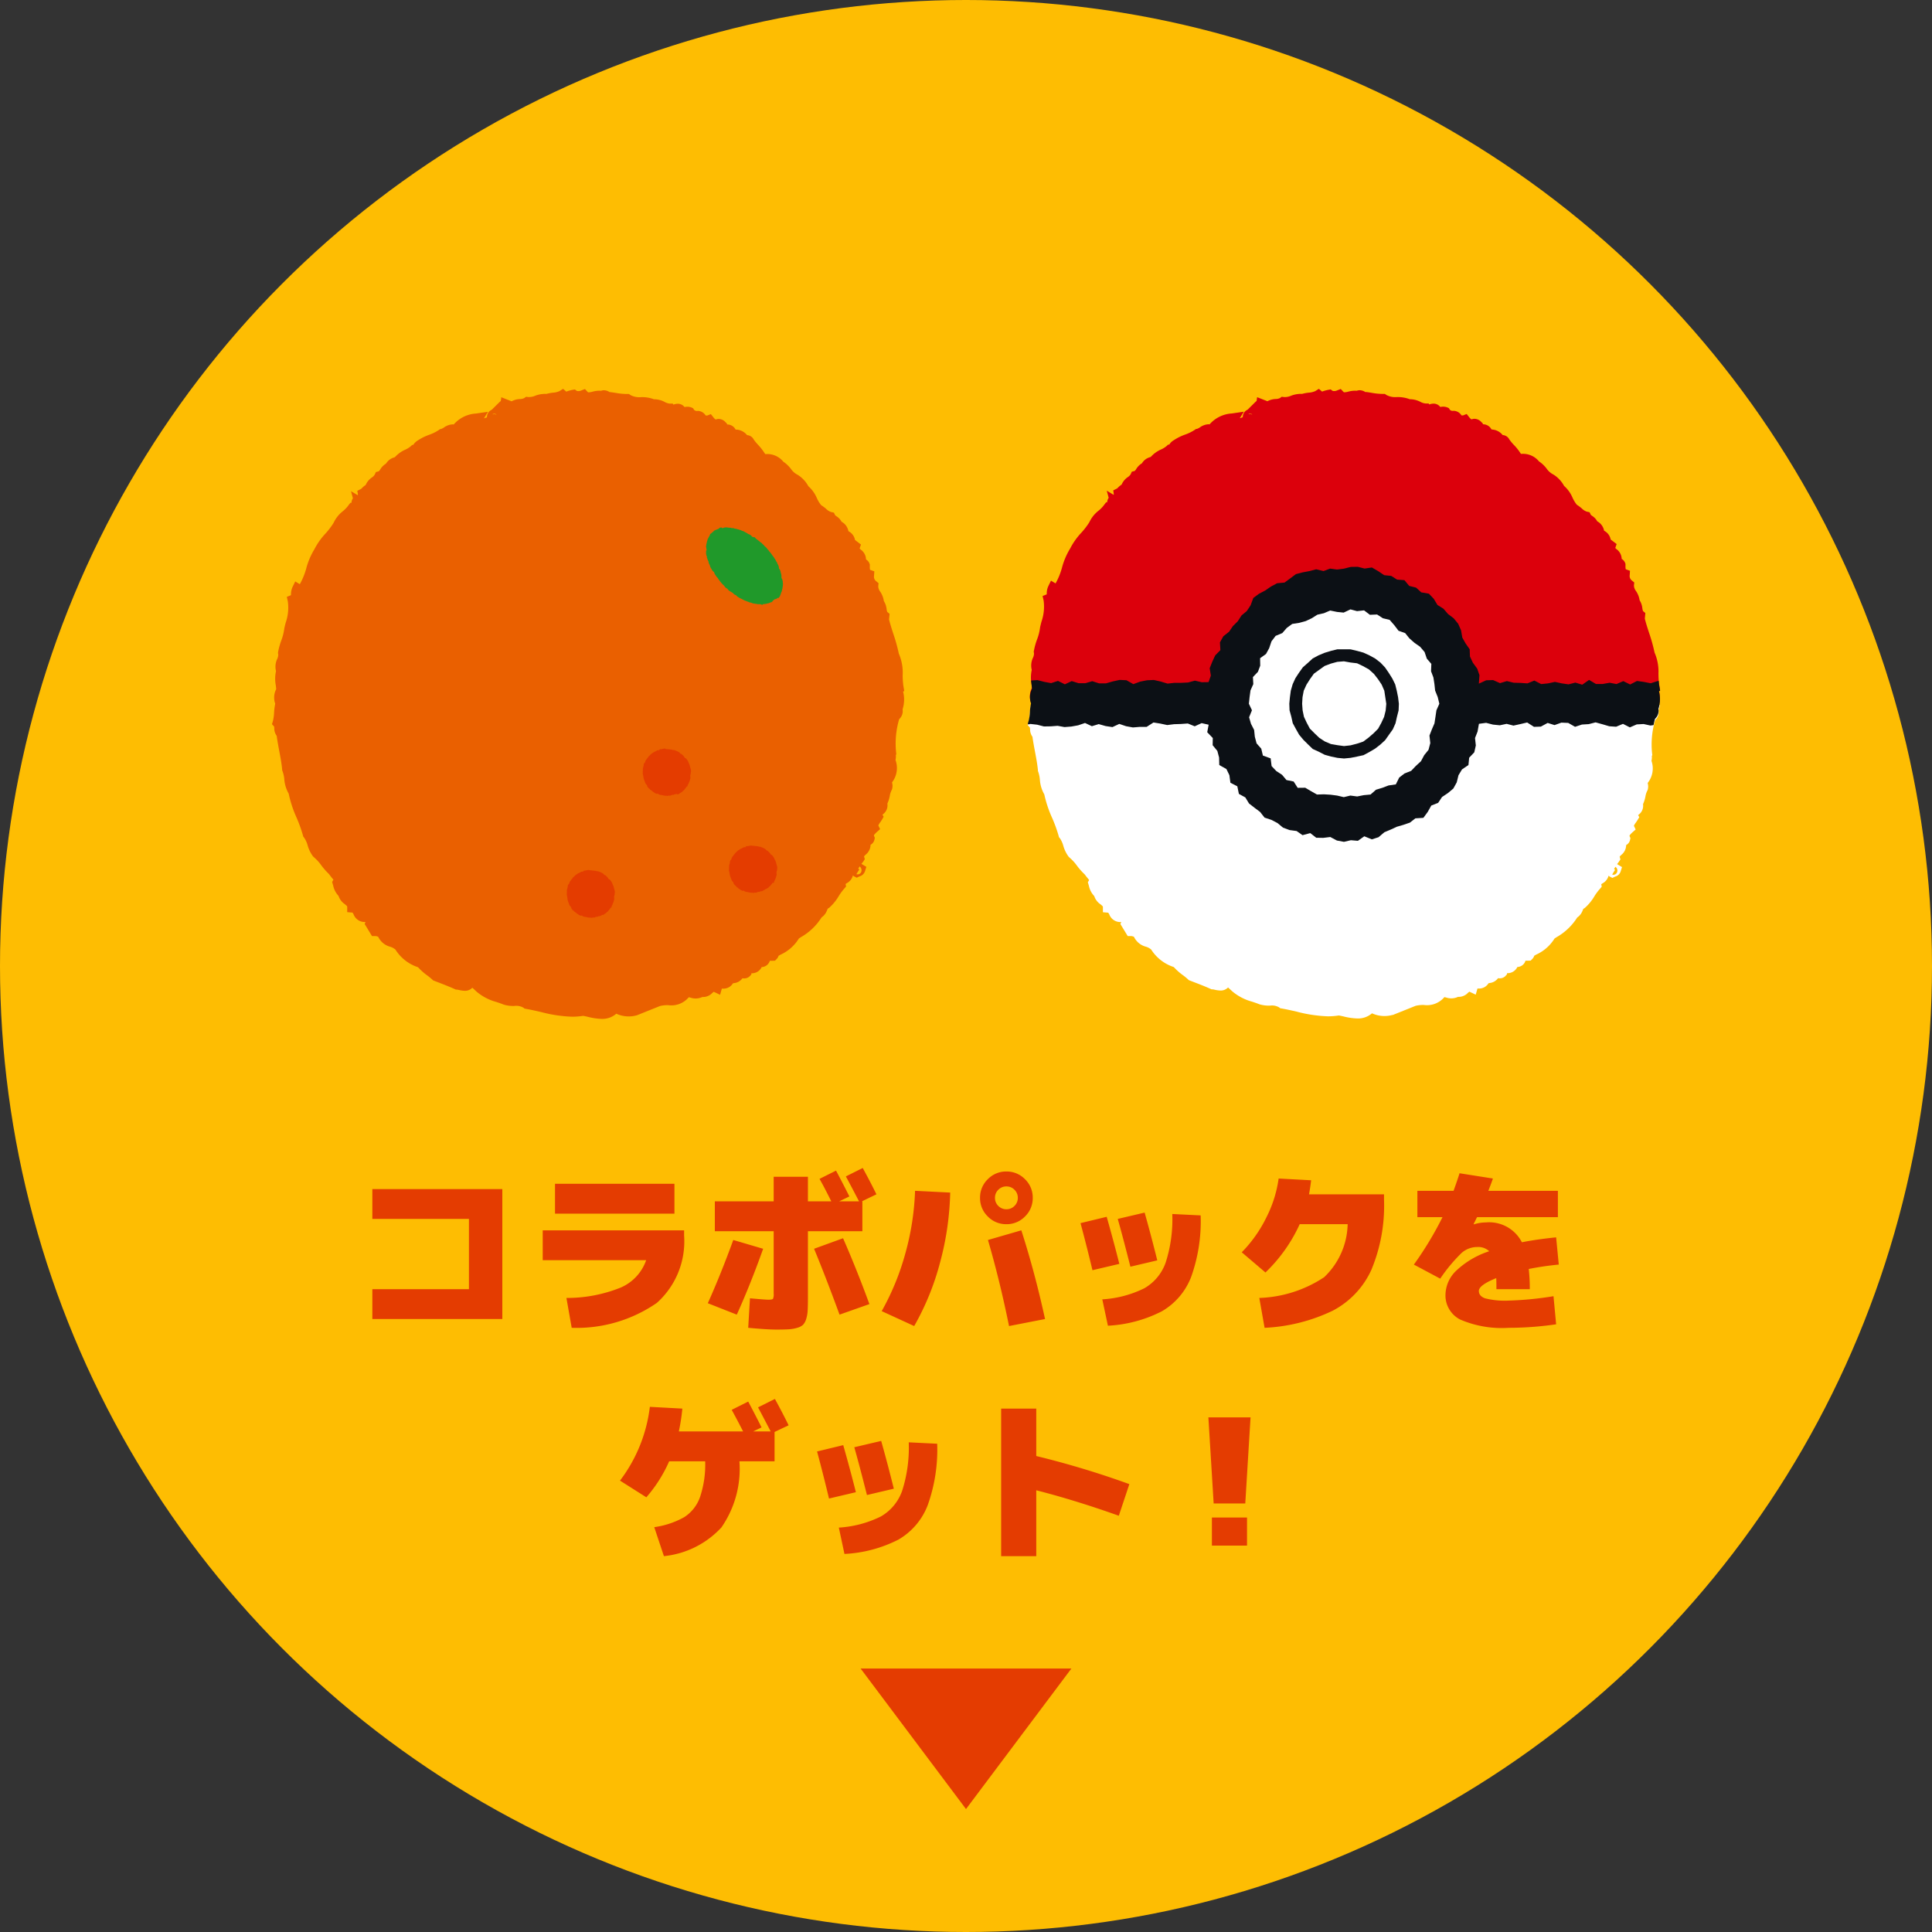
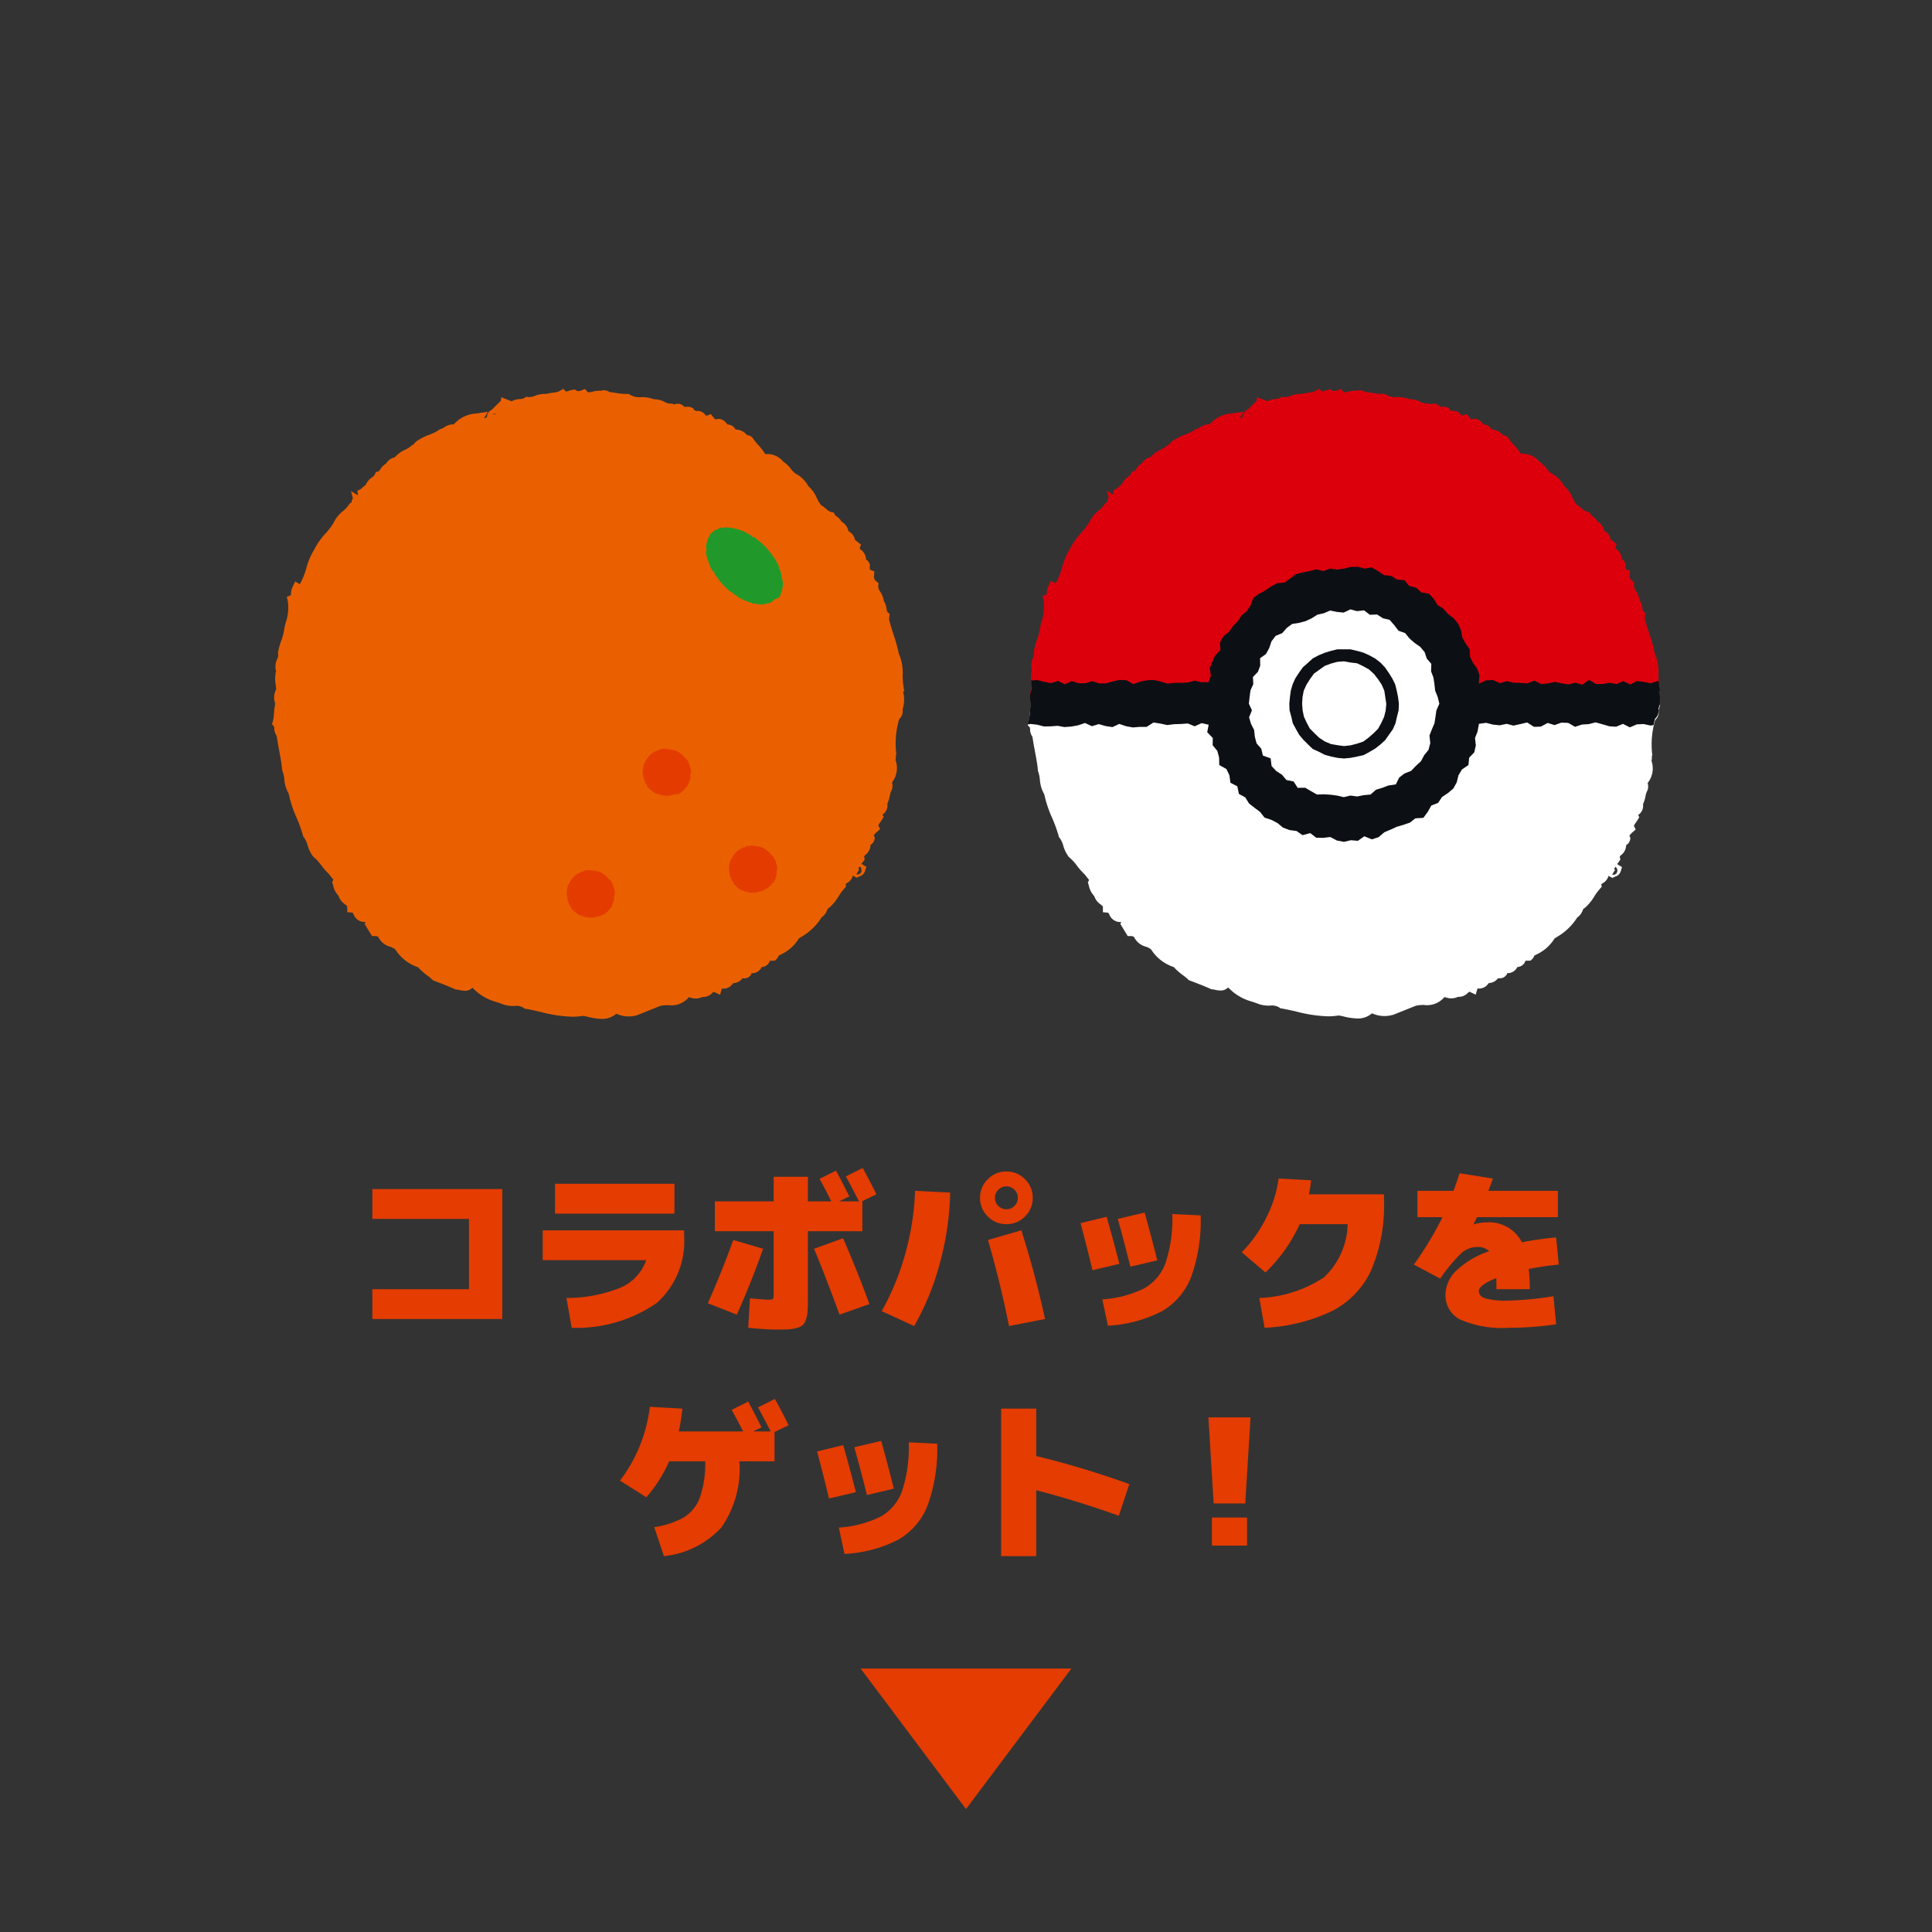
<svg xmlns="http://www.w3.org/2000/svg" width="110" height="110">
  <rect width="100%" height="100%" fill="#333333" stroke="none" />
  <g transform="translate(-70.14 -213.897)">
-     <circle cx="55" cy="55" r="55" fill="#febd02" data-name="楕円形 1" transform="translate(70.14 213.897)" />
    <path fill="#e43c01" d="M98.74 281.597v7.4h-7.4v-1.7h5.5v-4h-5.5v-1.7Zm3 1.4v-1.7h6.8v1.7Zm5.19 2.65h-5.89v-1.7h8.05v.3a4.7 4.7 0 0 1-1.55 3.83 8.021 8.021 0 0 1-4.85 1.42l-.3-1.7a8.189 8.189 0 0 0 3.1-.595 2.645 2.645 0 0 0 1.44-1.555Zm9.21-1.65v3.8q0 .45-.015.71a1.933 1.933 0 0 1-.085.49.835.835 0 0 1-.18.33.8.8 0 0 1-.33.17 2.079 2.079 0 0 1-.485.085q-.255.015-.705.015-.53 0-1.6-.1l.1-1.68q.88.08 1.05.08.22 0 .26-.05a.633.633 0 0 0 .04-.3v-3.55h-3.35v-1.7h3.35v-1.4h1.95v1.4h1.33q-.39-.79-.67-1.28l.94-.47q.41.77.76 1.47l-.58.28h1.13q-.52-1-.75-1.42l.96-.48q.46.84.78 1.5l-.83.4h.03v1.7Zm-4.25.5 1.7.5q-.71 2-1.5 3.75l-1.65-.65q.74-1.65 1.45-3.6Zm4.6.5 1.65-.6q.78 1.78 1.5 3.75l-1.7.6q-.78-2.13-1.45-3.75Zm13.15 4-2.05.4q-.52-2.57-1.2-4.9l1.9-.55q.77 2.39 1.35 5.05Zm-7.45.4-1.85-.85a14.506 14.506 0 0 0 1.345-3.28 15.183 15.183 0 0 0 .555-3.57l2 .1a16.6 16.6 0 0 1-.575 3.975 14.993 14.993 0 0 1-1.475 3.625Zm6.31-8.36a1.445 1.445 0 0 1 .44 1.06 1.445 1.445 0 0 1-.44 1.06 1.445 1.445 0 0 1-1.06.44 1.445 1.445 0 0 1-1.06-.44 1.445 1.445 0 0 1-.44-1.06 1.445 1.445 0 0 1 .44-1.06 1.445 1.445 0 0 1 1.06-.44 1.445 1.445 0 0 1 1.06.44Zm-.6 1.52a.627.627 0 0 0 .19-.46.627.627 0 0 0-.19-.46.627.627 0 0 0-.46-.19.627.627 0 0 0-.46.19.627.627 0 0 0-.19.46.627.627 0 0 0 .19.46.627.627 0 0 0 .46.19.627.627 0 0 0 .46-.19Zm10.6.54a9.4 9.4 0 0 1-.54 3.5 3.86 3.86 0 0 1-1.67 1.96 7.567 7.567 0 0 1-3.07.82l-.32-1.5a6.226 6.226 0 0 0 2.4-.635 2.728 2.728 0 0 0 1.21-1.465 8.064 8.064 0 0 0 .375-2.76Zm-6.84.44 1.49-.36q.39 1.37.72 2.68l-1.53.36q-.34-1.42-.68-2.68Zm2.12-.24 1.53-.36q.37 1.31.72 2.72l-1.53.36q-.42-1.66-.72-2.72Zm8.41 3.05-1.35-1.15a7.581 7.581 0 0 0 1.4-1.98 7.013 7.013 0 0 0 .7-2.22l1.85.1q-.05.42-.12.8h4.27v.3a9.5 9.5 0 0 1-.72 4 4.923 4.923 0 0 1-2.2 2.325 9.981 9.981 0 0 1-3.88.975l-.3-1.7a7.109 7.109 0 0 0 3.69-1.18 4.285 4.285 0 0 0 1.34-3.02h-2.73a8.948 8.948 0 0 1-1.95 2.75Zm11.85-2.75.01.01a2.36 2.36 0 0 1 .69-.11 2.091 2.091 0 0 1 2.05 1.13q.85-.17 1.95-.28l.15 1.55a17.056 17.056 0 0 0-1.71.25 9.921 9.921 0 0 1 .06 1.15h-1.9q0-.44-.01-.63-.99.4-.99.73 0 .29.35.42a4.562 4.562 0 0 0 1.35.13 18.849 18.849 0 0 0 2.55-.25l.15 1.6a18.674 18.674 0 0 1-2.7.2 5.977 5.977 0 0 1-2.76-.47 1.536 1.536 0 0 1-.84-1.43 1.938 1.938 0 0 1 .62-1.36 4.966 4.966 0 0 1 1.87-1.1.913.913 0 0 0-.69-.24 1.34 1.34 0 0 0-.88.335 9.276 9.276 0 0 0-1.22 1.465l-1.5-.8a19.468 19.468 0 0 0 1.63-2.7h-1.43v-1.5h2.06q.25-.7.34-1l1.9.3q-.08.24-.26.7h3.96v1.5h-4.6a1.757 1.757 0 0 0-.1.2q-.07.13-.1.2Zm-46.1 18.9-.55-1.65a4.847 4.847 0 0 0 1.7-.565 2.235 2.235 0 0 0 .9-1.13 5.8 5.8 0 0 0 .3-2.055h-2.05a8.063 8.063 0 0 1-1.3 2.05l-1.5-.95a8.648 8.648 0 0 0 1.7-4.2l1.85.1a11.3 11.3 0 0 1-.2 1.3h3.66q-.36-.7-.65-1.23l.94-.47q.41.77.76 1.47l-.48.23h1q-.41-.79-.72-1.37l.96-.48q.46.84.78 1.5l-.8.38v1.67h-2a5.859 5.859 0 0 1-1.025 3.765 5.16 5.16 0 0 1-3.275 1.635Zm15.56-6.4a9.4 9.4 0 0 1-.54 3.5 3.86 3.86 0 0 1-1.67 1.96 7.567 7.567 0 0 1-3.07.815l-.32-1.5a6.226 6.226 0 0 0 2.395-.635 2.728 2.728 0 0 0 1.21-1.46 8.064 8.064 0 0 0 .375-2.76Zm-6.84.44 1.49-.36q.39 1.37.72 2.68l-1.53.36q-.34-1.42-.68-2.68Zm2.12-.24 1.53-.36q.37 1.31.72 2.72l-1.53.36q-.42-1.66-.72-2.72Zm15.66 2.1-.6 1.8q-2.47-.88-4.7-1.45v3.75h-2v-8.4h2v2.7a50.36 50.36 0 0 1 5.3 1.6Zm4.5-3.8h2.4l-.3 4.9h-1.8Zm.2 7.3v-1.6h2v1.6Z" data-name="パス 4704" />
    <path fill="#e43c01" d="m125.14 316.897-6-8h12Z" data-name="多角形 3" />
    <g data-name="グループ 71">
      <path fill="#ea6000" d="M121.565 253.28a.1.1 0 0 0 0-.017l.06-.015-.05-.3a4.484 4.484 0 0 1-.041-.61 2.7 2.7 0 0 0-.219-1.226 9.423 9.423 0 0 0-.318-1.142c-.082-.257-.168-.522-.238-.8l.03-.324-.131-.108a.646.646 0 0 1-.039-.167 1.085 1.085 0 0 0-.156-.453 1.3 1.3 0 0 0-.2-.525.557.557 0 0 1-.12-.318l.019-.172-.132-.111a.321.321 0 0 1-.127-.306l.017-.258-.241-.088a.574.574 0 0 1-.015-.165v-.139l-.017-.047a.446.446 0 0 0-.2-.238.7.7 0 0 0-.288-.553.516.516 0 0 1-.076-.075l.077-.222-.339-.26a.7.7 0 0 0-.375-.5.765.765 0 0 0-.389-.537.843.843 0 0 0-.288-.311.88.88 0 0 1-.08-.06l-.07-.149-.161-.035a.745.745 0 0 1-.284-.182 2.325 2.325 0 0 0-.283-.21 1.871 1.871 0 0 1-.242-.4 1.889 1.889 0 0 0-.484-.677 1.73 1.73 0 0 0-.589-.636l-.061-.035a1.021 1.021 0 0 1-.343-.315 1.815 1.815 0 0 0-.435-.412 1.173 1.173 0 0 0-.993-.431h-.035l-.1-.149a3.175 3.175 0 0 0-.312-.385 2.555 2.555 0 0 1-.246-.3.449.449 0 0 0-.376-.245.839.839 0 0 0-.594-.315l-.056.001-.009-.015a.533.533 0 0 0-.482-.278v-.044l-.085-.086a.542.542 0 0 0-.387-.186.444.444 0 0 0-.171.035.452.452 0 0 1-.128-.12l-.149-.19-.2.079h-.096a.543.543 0 0 0-.425-.26h-.041a.215.215 0 0 1-.2-.069l-.05-.084-.088-.041a.677.677 0 0 0-.4-.025.477.477 0 0 0-.389-.189.719.719 0 0 0-.242.05l-.041-.058h-.168a.784.784 0 0 1-.3-.1 1.3 1.3 0 0 0-.6-.148 1.907 1.907 0 0 0-.749-.119 1.072 1.072 0 0 1-.589-.12l-.087-.062h-.177a3.781 3.781 0 0 1-.58-.062c-.093-.012-.186-.031-.281-.039l-.025-.009-.032.006a.223.223 0 0 0-.029-.017.612.612 0 0 0-.3-.09.46.46 0 0 0-.164.03 1.4 1.4 0 0 0-.48.05 1.24 1.24 0 0 1-.219.038.078.078 0 0 1-.067-.027l-.15-.163-.207.082a.393.393 0 0 1-.254.028l-.115-.084-.137.024c-.065.012-.131.03-.2.05a1.355 1.355 0 0 0-.15.051l-.181-.161-.206.13a1.064 1.064 0 0 1-.37.089 2.322 2.322 0 0 0-.375.071 1.572 1.572 0 0 0-.63.1.891.891 0 0 1-.4.078l-.129-.014-.106.074a.54.54 0 0 1-.239.054 1.088 1.088 0 0 0-.477.129l-.587-.232-.037.27v-.058l-.507.5a.459.459 0 0 0-.262.324.444.444 0 0 0-.013.108c-.055.02-.111.04-.168.057l.228-.373-.683.1a1.818 1.818 0 0 0-1.267.623.567.567 0 0 0-.057-.007.926.926 0 0 0-.5.179.712.712 0 0 1-.157.083l-.072.015-.062.045a2.481 2.481 0 0 1-.539.268 3 3 0 0 0-.661.328.746.746 0 0 0-.245.234.133.133 0 0 1-.009.015h-.059l-.093.087a1.336 1.336 0 0 1-.305.188 1.7 1.7 0 0 0-.589.425c-.017.007-.033.015-.051.02a.786.786 0 0 0-.458.351.956.956 0 0 0-.324.324.456.456 0 0 1-.094.115l-.157.039-.066.147a.521.521 0 0 1-.162.162.987.987 0 0 0-.354.429 1.134 1.134 0 0 0-.2.163.623.623 0 0 1-.06.058l-.215.109.036.214-.013.035-.382-.228.109.408a.416.416 0 0 0-.073.171c0 .012 0 .025-.005.037a.494.494 0 0 0-.025.064l-.039-.023-.177.232a1.868 1.868 0 0 1-.25.247 1.8 1.8 0 0 0-.532.668 4.278 4.278 0 0 1-.454.6 3.916 3.916 0 0 0-.637.9 4.118 4.118 0 0 0-.465 1.092 3.918 3.918 0 0 1-.367.9l-.26-.158-.157.322a1.055 1.055 0 0 0-.086.461l-.236.095.059.269a2.614 2.614 0 0 1-.123 1.2c-.027.1-.051.2-.074.3l-.008.044a2.9 2.9 0 0 1-.17.672 4.005 4.005 0 0 0-.179.648l-.01.066.016.065a.57.57 0 0 1-.061.277 1.035 1.035 0 0 0-.066.69 1.977 1.977 0 0 0-.014.794c.01.079.02.156.025.228a1.049 1.049 0 0 0-.057.83 3.57 3.57 0 0 0-.064.507 2.4 2.4 0 0 1-.067.484l-.053.176.12.134a.5.5 0 0 1 .011.094.727.727 0 0 0 .138.436c.038.287.093.58.146.864.069.368.134.717.164 1.043v.051l.019.046a1.83 1.83 0 0 1 .102.438 1.911 1.911 0 0 0 .252.846 6.564 6.564 0 0 0 .442 1.354 8.144 8.144 0 0 1 .37 1.026l.017.068.046.055a1.406 1.406 0 0 1 .2.433 1.947 1.947 0 0 0 .309.637l.051.048a2.575 2.575 0 0 1 .421.462 3.832 3.832 0 0 0 .44.5c.035.05.075.1.116.154s.125.155.135.168l-.075.124.062.21a1.2 1.2 0 0 0 .305.585.888.888 0 0 0 .351.467c.123.1.142.123.142.159v.3l.3.026a.5.5 0 0 1 .067.11.67.67 0 0 0 .6.425h.075l-.049.113.417.687h.185a.455.455 0 0 1 .17.043 1.045 1.045 0 0 0 .679.565.847.847 0 0 1 .3.16 2.4 2.4 0 0 0 1.268 1l.024.011a3.3 3.3 0 0 0 .507.453 3.271 3.271 0 0 1 .3.246l.047.046.23.088c.34.132.662.254 1.015.413l.05.023h.057a1.06 1.06 0 0 1 .133.025 1.554 1.554 0 0 0 .316.043.573.573 0 0 0 .434-.174l.246.227a2.9 2.9 0 0 0 1.118.583c.134.045.267.088.421.151a1.859 1.859 0 0 0 .612.076.8.8 0 0 1 .509.1l.066.051.082.015c.28.049.566.114.843.177a7.921 7.921 0 0 0 1.791.27 4.008 4.008 0 0 0 .618-.049c.089.015.184.036.28.059a3.593 3.593 0 0 0 .775.114 1.2 1.2 0 0 0 .834-.295 1.7 1.7 0 0 0 1.176.089l1.308-.525a1.673 1.673 0 0 1 .48-.049 1.291 1.291 0 0 0 1.162-.451 1.073 1.073 0 0 1 .121.029.894.894 0 0 0 .654-.045.719.719 0 0 0 .568-.232c.03-.025.075-.061.081-.064l.36.171.1-.35h.061a.628.628 0 0 0 .569-.3c.019-.006.042-.01.06-.014a.68.68 0 0 0 .483-.277.438.438 0 0 0 .1.008.45.45 0 0 0 .32-.128l.088-.1v-.064h.029a.615.615 0 0 0 .56-.355h.033l.034-.005a.5.5 0 0 0 .394-.351h.125l.17-.006.09-.089a.457.457 0 0 0 .115-.191l.118-.066a2.366 2.366 0 0 0 1.036-.915l.107-.073a3.339 3.339 0 0 0 1.187-1.131.833.833 0 0 0 .306-.394.683.683 0 0 0 .039-.1l.082-.049a2.753 2.753 0 0 0 .549-.668 2.865 2.865 0 0 1 .306-.417l.111-.13-.025-.144a.926.926 0 0 1 .077-.052.686.686 0 0 0 .338-.436.536.536 0 0 0 .052.045l.166.086.159-.076a.452.452 0 0 0 .313-.3l.075-.242-.268-.164-.013-.005.1-.124.093-.146-.044-.156a.836.836 0 0 1 .094-.1.724.724 0 0 0 .277-.562.439.439 0 0 0 .224-.3l.02-.1-.042-.094c-.018-.041-.026-.057.148-.226l.194-.169-.1-.211a.812.812 0 0 1 .111-.184c.034-.049.067-.1.095-.144l.095-.166-.065-.117c.01-.01.021-.018.029-.027a.629.629 0 0 0 .249-.606 1.874 1.874 0 0 0 .136-.432 1.164 1.164 0 0 1 .1-.322l.03-.064a.7.7 0 0 0 0-.382v-.01a1.334 1.334 0 0 0 .196-1.276.809.809 0 0 0 .023-.231c0-.018 0-.034-.007-.026l.031-.077-.01-.083a4.918 4.918 0 0 1 .169-1.892c.01-.015.022-.029.034-.044a.611.611 0 0 0 .164-.531 1.813 1.813 0 0 0 .032-1m-23.336-15.816a.257.257 0 0 1 .063-.007.235.235 0 0 1 .12.036.344.344 0 0 0-.037.01l-.024-.025-.163.007a.14.14 0 0 1 .041-.021m20.96 26.047a.222.222 0 0 1-.286.156l.138-.225a.107.107 0 0 0 .029-.048l-.05-.03a.047.047 0 0 0-.016 0l.082-.136a.263.263 0 0 1 .1.287" data-name="パス 834" />
      <path fill="#20992a" d="m114.448 247.955.008.006.014-.024a.214.214 0 0 1 .035-.043.164.164 0 0 0 .055-.1.6.6 0 0 0 .04-.106.666.666 0 0 1 .026-.076l.022-.022-.007-.021a.044.044 0 0 1 .007-.015.076.076 0 0 0 .013-.045.094.094 0 0 0 .012-.055c0-.018 0-.028.008-.033l.013-.009-.007-.021c-.005-.016 0-.027.006-.033l.018-.015-.02-.031a.04.04 0 0 1 .009-.012l.008-.009a.054.054 0 0 0-.006-.036c.02-.017.01-.049.005-.065v-.013l.022-.006-.019-.052c.014-.02 0-.051-.007-.071a.081.081 0 0 0-.007-.075.108.108 0 0 0-.01-.05v-.029l-.014-.019a.127.127 0 0 1-.024-.048.435.435 0 0 0-.016-.043.186.186 0 0 1 0-.051.2.2 0 0 0-.007-.094.228.228 0 0 0-.021-.1v-.009a.153.153 0 0 1-.016-.056.262.262 0 0 0-.019-.072.234.234 0 0 0-.077-.132v-.02a.334.334 0 0 0-.008-.057.247.247 0 0 1-.007-.045.08.08 0 0 0-.024-.055.163.163 0 0 0-.042-.083.1.1 0 0 0-.033-.069v-.014a.106.106 0 0 0-.028-.053.107.107 0 0 0-.021-.015.077.077 0 0 1-.006-.021v-.028l-.026-.016-.006-.007a.1.1 0 0 0-.043-.079.046.046 0 0 1-.017-.026v-.011l-.007-.012a.162.162 0 0 0-.04-.043.1.1 0 0 0-.028-.053.166.166 0 0 0-.028-.022v-.013l-.018-.018a.173.173 0 0 1-.025-.037.309.309 0 0 0-.054-.073.462.462 0 0 0-.07-.086.247.247 0 0 1-.054-.07l-.006-.014-.019-.018c-.02-.02-.038-.042-.057-.065l-.026-.032a.121.121 0 0 0-.026-.037.1.1 0 0 0-.019-.015.35.35 0 0 0-.054-.047.28.28 0 0 1-.025-.02.016.016 0 0 1-.006-.009l-.021-.037-.027-.017a.089.089 0 0 1-.028-.025l-.007-.017-.016-.013-.024-.018-.019-.012-.009-.029-.03-.014a.257.257 0 0 1-.045-.033.465.465 0 0 0-.044-.035.37.37 0 0 0-.073-.059.22.22 0 0 1-.047-.037l-.013-.015-.016-.007a.114.114 0 0 1-.028-.021.254.254 0 0 0-.058-.042l-.047-.076-.021.013-.085-.021a.056.056 0 0 0-.048-.007l-.008.006-.021-.014h.048l-.078-.065a.35.35 0 0 0-.173-.093l-.006-.007a.2.2 0 0 0-.063-.04.152.152 0 0 1-.014-.015l-.008-.007h-.009a.5.5 0 0 1-.074-.039.576.576 0 0 0-.09-.048.1.1 0 0 0-.041-.011l-.007-.007h-.015a.257.257 0 0 1-.044-.02.29.29 0 0 0-.089-.035h-.007a.617.617 0 0 0-.125-.039.053.053 0 0 1-.017 0l-.019-.014h-.017a.067.067 0 0 1-.027-.007.12.12 0 0 0-.064-.009.182.182 0 0 0-.032-.011h-.01l-.029-.015-.01.017-.026-.055-.015.037a.036.036 0 0 0-.019 0h-.007v-.006h-.033a.283.283 0 0 1-.042-.011.214.214 0 0 0-.1-.013.505.505 0 0 1-.086-.009.422.422 0 0 0-.125-.009.324.324 0 0 0-.119.021.291.291 0 0 1-.1.019l-.017-.037h-.037a.063.063 0 0 0-.039.021l-.031-.019-.011.023a.151.151 0 0 1-.09.063l-.027.012a.184.184 0 0 1-.061.025.259.259 0 0 0-.06.023h-.006v.006c0 .006-.013.008-.024.011a.062.062 0 0 0-.051.037.11.11 0 0 0-.052.049l-.012.017a.062.062 0 0 0-.059.047.168.168 0 0 0-.039.026.145.145 0 0 1-.038.024l-.017.006v.028a.05.05 0 0 0-.014.042.97.97 0 0 0-.04.07.7.7 0 0 1-.049.084v.005a.117.117 0 0 1-.018.038.129.129 0 0 0-.028.08.471.471 0 0 0-.039.133.6.6 0 0 1-.027.1v.028a.11.11 0 0 1-.007.048.16.16 0 0 0-.008.073v.008a.312.312 0 0 1 .014.074.524.524 0 0 0 .014.078.189.189 0 0 0 0 .022v.025h-.016l-.007.02a.385.385 0 0 0 0 .136c.007.019.007.022 0 .025l-.02.019.03.033a.069.069 0 0 1 0 .014.1.1 0 0 0 .036.091l.008.007h-.013v.088l.02.019a.08.08 0 0 1 .015.021.162.162 0 0 0 .035.108.171.171 0 0 1 .021.041.381.381 0 0 0 .069.2.477.477 0 0 0 .024.082l.016.047v.008l.019.03c.027.044.053.085.08.133v.007l.006.006.013.016.03.036a.115.115 0 0 0 .056.034l.012.041a.562.562 0 0 0 .08.154l.035.054a.5.5 0 0 0 .059.07.181.181 0 0 1 .047.06v.01l.007.009.077.1a1.924 1.924 0 0 0 .171.205.914.914 0 0 0 .068.062l.026.033a.843.843 0 0 0 .074.089.258.258 0 0 0 .106.069.4.4 0 0 0 .118.129l.171.1a.42.42 0 0 1 .053.047.269.269 0 0 0 .151.093l.011.014a.207.207 0 0 0 .071.066.146.146 0 0 0 .074.045h.013l.027.049.032-.013.007.006a.123.123 0 0 0 .079.041l.007.005a.13.13 0 0 0 .069.033l.009.011a.1.1 0 0 0 .042.025h.02c.014.012.049.043.081.036a.069.069 0 0 0 .063.019l.013.013.018.018h.015a.046.046 0 0 0 .024 0l.016.008a.352.352 0 0 0 .168.05l.015.007a.47.47 0 0 0 .2.052.093.093 0 0 0 .057.007h.01l.012.005a.317.317 0 0 0 .1.015.349.349 0 0 1 .059.006h.02l.007-.012h.012c.014.006.044.019.063.007v.008l.012.023.021.012a.065.065 0 0 0 .052.014l.023-.008-.017-.039h.037l.006-.015h.016c.017 0 .049.013.065-.007a.05.05 0 0 0 .043 0h.008v-.01s0-.006.03 0l.031.01v-.025a.076.076 0 0 1 .023 0h.04v-.014c.015 0 .052.015.065-.013a.135.135 0 0 0 .042-.013.078.078 0 0 1 .032-.01h.007a.041.041 0 0 0 .025-.024.086.086 0 0 0 .1-.058.04.04 0 0 0 .017-.013h.008v-.007a.277.277 0 0 1 .139-.1h.007c.013 0 .042.006.051-.017a.106.106 0 0 0 .067-.061m-1.437-3.461.007.006a.05.05 0 0 1 .01.015l-.018-.017h.006m.533 3.866a.038.038 0 0 1-.04-.02h.035v-.007h.042c.005.011 0 .025-.007.029" data-name="パス 845" />
      <path fill="#e43c00" d="M114.387 263.359h.005v-.023a.38.38 0 0 1 0-.047.205.205 0 0 0-.017-.095.723.723 0 0 0-.024-.088l-.019-.062v-.025l-.01-.008a.054.054 0 0 1 0-.013.081.081 0 0 0-.012-.035.1.1 0 0 0-.015-.041c-.007-.011-.01-.017-.009-.025v-.013l-.02-.012a.026.026 0 0 1-.01-.024v-.02l-.019-.007a.049.049 0 0 1 0-.013v-.014a.034.034 0 0 0-.015-.018.055.055 0 0 0-.022-.043l-.006-.006.006-.017-.026-.02a.054.054 0 0 0-.029-.038.059.059 0 0 0-.03-.042.069.069 0 0 0-.022-.024h-.007l-.004-.014h-.016a.063.063 0 0 1-.022-.014.14.14 0 0 0-.022-.016.192.192 0 0 1-.019-.031.149.149 0 0 0-.037-.052.133.133 0 0 0-.046-.049.075.075 0 0 1-.026-.024.14.14 0 0 0-.034-.032.089.089 0 0 0-.076-.033l-.008-.012a.26.26 0 0 0-.024-.03.161.161 0 0 1-.019-.023.034.034 0 0 0-.029-.019.065.065 0 0 0-.046-.025.042.042 0 0 0-.037-.021l-.007-.007a.042.042 0 0 0-.03-.014h-.014a.049.049 0 0 1-.01-.009l-.011-.014-.016.006h-.007a.041.041 0 0 0-.033-.02.017.017 0 0 1-.016-.006v-.007h-.007a.049.049 0 0 0-.03 0 .036.036 0 0 0-.03-.015.064.064 0 0 0-.018 0h-.026a.067.067 0 0 1-.023-.007.1.1 0 0 0-.046-.012.151.151 0 0 0-.057-.009.08.08 0 0 1-.045-.009H113.166a.3.3 0 0 1-.044-.005H113.096a.048.048 0 0 0-.023-.007.035.035 0 0 0-.013 0 .118.118 0 0 0-.037 0h-.017a.006.006 0 0 1-.005 0l-.012-.013-.016.007a.027.027 0 0 1-.02 0l-.009-.007h-.038l-.014-.012-.016.01a.077.077 0 0 1-.029.007.164.164 0 0 0-.029.005.123.123 0 0 0-.049.008.071.071 0 0 1-.031.006h-.01l-.008.006a.045.045 0 0 1-.018 0 .084.084 0 0 0-.037.01l-.045-.018v.021l-.039.039a.035.035 0 0 0-.02.025v.008h-.013l.017-.029-.052.007a.142.142 0 0 0-.1.048.069.069 0 0 0-.038.014l-.012.006h-.006a.192.192 0 0 1-.042.021.226.226 0 0 0-.051.026.055.055 0 0 0-.019.018h-.006l-.007.007a.1.1 0 0 1-.024.014.134.134 0 0 0-.045.033.059.059 0 0 0-.035.027.071.071 0 0 0-.025.025s-.006.009-.007.009h-.012l-.005.011a.045.045 0 0 1-.013.013.074.074 0 0 0-.027.033.062.062 0 0 0-.015.013l-.017.008v.017l-.03-.017.008.031a.033.033 0 0 0-.006.013l-.014.018a.147.147 0 0 1-.019.019.142.142 0 0 0-.041.052.332.332 0 0 1-.035.046.3.3 0 0 0-.049.07.322.322 0 0 0-.036.084.3.3 0 0 1-.028.07l-.02-.012-.012.025a.079.079 0 0 0-.007.035l-.018.007v.021a.206.206 0 0 1-.009.092c0 .008 0 .015-.006.023a.222.222 0 0 1-.013.052.263.263 0 0 0-.014.05v.01a.042.042 0 0 1 0 .021.081.081 0 0 0-.005.053.159.159 0 0 0 0 .061v.018a.08.08 0 0 0 0 .064.231.231 0 0 0-.005.039.185.185 0 0 1-.005.037v.014l.009.01v.007a.055.055 0 0 0 .011.034c0 .022.007.045.011.067l.013.081v.007a.128.128 0 0 1 .007.034.153.153 0 0 0 .02.065.5.5 0 0 0 .035.1.692.692 0 0 1 .028.079v.006a.122.122 0 0 1 .015.033.15.15 0 0 0 .024.049.171.171 0 0 1 .033.035.286.286 0 0 0 .034.038l.009.012.011.013-.006.01v.016a.091.091 0 0 0 .024.045.067.067 0 0 0 .027.036c.009.008.011.01.011.013v.022h.023l.005.008a.051.051 0 0 0 .047.033h.006v.008l.032.053h-.006a.03.03 0 0 1 .013 0 .082.082 0 0 0 .053.043.07.07 0 0 1 .023.013.184.184 0 0 0 .1.077.268.268 0 0 0 .039.035l.023.019.018.007.078.032h.01a.122.122 0 0 0 .024 0 .045.045 0 0 0 .034-.014l.019.018a.226.226 0 0 0 .086.045l.033.012a.156.156 0 0 0 .047.006.059.059 0 0 1 .039.008h.011l.065.014a.609.609 0 0 0 .138.021.317.317 0 0 0 .048 0h.021a.275.275 0 0 0 .06.009.094.094 0 0 0 .064-.023.13.13 0 0 0 .091.007l.1-.041a.13.13 0 0 1 .037 0 .1.1 0 0 0 .09-.035h.009a.068.068 0 0 0 .05 0 .056.056 0 0 0 .044-.018l.006-.005.028.013.007-.027a.049.049 0 0 0 .044-.023.052.052 0 0 0 .037-.021h.007a.035.035 0 0 0 .025-.01l.007-.008v-.005a.047.047 0 0 0 .043-.028h.029a.037.037 0 0 0 .03-.027h.023l.007-.007a.039.039 0 0 0 .009-.015h.009a.182.182 0 0 0 .08-.071l.008-.006a.255.255 0 0 0 .091-.087.063.063 0 0 0 .024-.03v-.007h.006a.218.218 0 0 0 .042-.052.249.249 0 0 1 .023-.032l.008-.01v-.011h.006a.053.053 0 0 0 .034.01l.013.007.012-.006a.035.035 0 0 0 .024-.023l.006-.019-.021-.013.007-.01.007-.011v-.012l.007-.008a.056.056 0 0 0 .021-.043.032.032 0 0 0 .017-.023v-.015l.012-.018.015-.013-.008-.016a.054.054 0 0 1 .008-.014l.007-.011.007-.013v-.009a.048.048 0 0 0 .019-.047.151.151 0 0 0 .011-.033.094.094 0 0 1 .008-.025.053.053 0 0 0 0-.029.1.1 0 0 0 .016-.1.065.065 0 0 0 0-.018V263.63a.385.385 0 0 1 .013-.146.048.048 0 0 0 .013-.041.14.14 0 0 0 0-.077m-1.8-1.22a.02.02 0 0 1 .009 0h-.009m1.616 2.009a.017.017 0 0 1-.022.012l.011-.018.007-.011a.02.02 0 0 1 .008.022" data-name="パス 846" />
      <path fill="#e43c00" d="M105.141 264.748h.005v-.023a.38.38 0 0 1 0-.047.205.205 0 0 0-.017-.095.724.724 0 0 0-.024-.088l-.019-.062v-.025l-.01-.008a.054.054 0 0 1 0-.013.081.081 0 0 0-.012-.035.1.1 0 0 0-.015-.041c-.007-.011-.01-.017-.009-.025v-.013l-.01-.008a.026.026 0 0 1-.01-.024v-.02l-.019-.007a.05.05 0 0 1 0-.013v-.014a.034.034 0 0 0-.015-.018.055.055 0 0 0-.022-.043l-.006-.006.006-.017-.026-.02a.054.054 0 0 0-.029-.038.059.059 0 0 0-.03-.042.069.069 0 0 0-.022-.024h-.007l-.005-.012h-.013a.063.063 0 0 1-.022-.014.14.14 0 0 0-.022-.016.192.192 0 0 1-.019-.031.149.149 0 0 0-.037-.052.133.133 0 0 0-.046-.049.075.075 0 0 1-.026-.024.14.14 0 0 0-.034-.032.09.09 0 0 0-.077-.033l-.008-.012a.26.26 0 0 0-.024-.03.161.161 0 0 1-.019-.023.034.034 0 0 0-.029-.019.065.065 0 0 0-.046-.025.041.041 0 0 0-.037-.021l-.007-.007a.042.042 0 0 0-.03-.014h-.014a.049.049 0 0 1-.01-.009l-.011-.014-.016.006h-.007a.041.041 0 0 0-.033-.02.017.017 0 0 1-.016-.006v-.007h-.007a.053.053 0 0 0-.03 0 .037.037 0 0 0-.03-.014.064.064 0 0 0-.018 0h-.036a.067.067 0 0 1-.023-.007.1.1 0 0 0-.046-.012.151.151 0 0 0-.057-.009.08.08 0 0 1-.045-.009h-.021a.3.3 0 0 1-.044-.005H103.856a.048.048 0 0 0-.023-.007.035.035 0 0 0-.013 0 .118.118 0 0 0-.037 0h-.017a.006.006 0 0 1-.005 0l-.012-.013-.016.007a.027.027 0 0 1-.02 0l-.009-.007h-.038l-.014-.012-.011.001a.077.077 0 0 1-.029.007.164.164 0 0 0-.029.005.123.123 0 0 0-.049.008.071.071 0 0 1-.031.006h-.01l-.008.006a.045.045 0 0 1-.018 0 .084.084 0 0 0-.037.01l-.045-.018v.021l-.039.039a.035.035 0 0 0-.02.025v.008h-.013l.017-.029-.052.007a.142.142 0 0 0-.1.048.069.069 0 0 0-.038.014l-.012.006h-.006a.192.192 0 0 1-.042.021.227.227 0 0 0-.051.026.055.055 0 0 0-.019.018h-.006l-.007.007a.1.1 0 0 1-.024.014.134.134 0 0 0-.045.033.059.059 0 0 0-.035.027.071.071 0 0 0-.025.025.03.03 0 0 1-.007.009h-.012l-.005.011a.045.045 0 0 1-.013.013.074.074 0 0 0-.027.033.062.062 0 0 0-.015.013l-.017.008v.017l-.03-.018.008.032a.033.033 0 0 0-.006.013l-.014.018a.147.147 0 0 1-.019.019.143.143 0 0 0-.041.052.331.331 0 0 1-.035.046.3.3 0 0 0-.049.07.322.322 0 0 0-.036.084.3.3 0 0 1-.028.07l-.02-.012-.012.025a.079.079 0 0 0-.007.035l-.018.007v.021a.206.206 0 0 1-.009.092c0 .008 0 .015-.006.023a.222.222 0 0 1-.013.052.263.263 0 0 0-.014.05v.01a.042.042 0 0 1 0 .021.081.081 0 0 0-.005.053.159.159 0 0 0 0 .061v.018a.08.08 0 0 0 0 .064.232.232 0 0 0-.005.039.185.185 0 0 1-.005.037v.014l.009.01v.007a.055.055 0 0 0 .011.034c0 .022.007.045.011.067l.013.081v.037a.129.129 0 0 1 .007.034.153.153 0 0 0 .02.065.5.5 0 0 0 .035.1.692.692 0 0 1 .028.079v.006a.122.122 0 0 1 .015.033.15.15 0 0 0 .024.049.171.171 0 0 1 .033.035.286.286 0 0 0 .034.038l.009.012.011.013-.006.01v.016a.091.091 0 0 0 .024.045.067.067 0 0 0 .027.036c.009.008.011.009.011.013v.022h.023l.005.008a.051.051 0 0 0 .047.033h.006v.008l.032.053h.014a.031.031 0 0 1 .013 0 .082.082 0 0 0 .053.043.07.07 0 0 1 .023.013.184.184 0 0 0 .1.077.268.268 0 0 0 .039.035l.023.019.018.007.078.032h.01a.122.122 0 0 0 .024 0 .045.045 0 0 0 .034-.014l.019.018a.226.226 0 0 0 .086.045l.033.012a.156.156 0 0 0 .047.006.059.059 0 0 1 .039.008h.011l.065.014a.609.609 0 0 0 .138.021.318.318 0 0 0 .048 0h.021a.276.276 0 0 0 .06.009.094.094 0 0 0 .064-.023.13.13 0 0 0 .091.007l.1-.041a.13.13 0 0 1 .037 0 .1.1 0 0 0 .09-.035h.009a.068.068 0 0 0 .05 0 .058.058 0 0 0 .044-.018l.006-.005.028.013.007-.027a.049.049 0 0 0 .044-.023.052.052 0 0 0 .037-.021h.007a.035.035 0 0 0 .024.02l.007-.008v-.005a.047.047 0 0 0 .043-.028h.005a.037.037 0 0 0 .03-.027h.023l.007-.007a.039.039 0 0 0 .009-.015h.009a.182.182 0 0 0 .08-.071l.008-.006a.255.255 0 0 0 .091-.087.063.063 0 0 0 .024-.03v-.007h.006a.218.218 0 0 0 .042-.052.249.249 0 0 1 .023-.032l.008-.01v-.011h.006a.053.053 0 0 0 .026-.034l.013.007.012-.006a.035.035 0 0 0 .024-.023l.006-.019-.021-.013.007-.01.007-.011v-.012l.007-.008a.056.056 0 0 0 .021-.043.032.032 0 0 0 .017-.023v-.026l.012-.018.015-.013-.008-.016a.054.054 0 0 1 .008-.014l.007-.011.007-.013v-.009a.048.048 0 0 0 .019-.047.151.151 0 0 0 .011-.033.094.094 0 0 1 .008-.025.052.052 0 0 0 0-.029.1.1 0 0 0 .016-.1.065.065 0 0 0 0-.018V265.022a.385.385 0 0 1 .013-.146.048.048 0 0 0 .013-.041.14.14 0 0 0 0-.077m-1.8-1.22a.02.02 0 0 1 .009 0h-.009m1.616 2.009a.017.017 0 0 1-.022.012l.011-.018.007-.011a.02.02 0 0 1 .008.022" data-name="パス 847" />
      <path fill="#e43c00" d="M109.477 257.848h.005v-.023a.38.38 0 0 1 0-.047.205.205 0 0 0-.017-.095.724.724 0 0 0-.024-.088l-.019-.062v-.025l-.01-.008a.054.054 0 0 1 0-.013.081.081 0 0 0-.012-.035.1.1 0 0 0-.015-.041c-.007-.011-.01-.017-.009-.025v-.013l-.01-.008a.026.026 0 0 1-.01-.024v-.021l-.019-.007a.05.05 0 0 1 0-.013v-.014a.034.034 0 0 0-.015-.018.055.055 0 0 0-.022-.043l-.006-.006.006-.017-.026-.02a.054.054 0 0 0-.029-.038.059.059 0 0 0-.03-.042.069.069 0 0 0-.022-.024h-.007l-.005-.012h-.013a.063.063 0 0 1-.022-.014.14.14 0 0 0-.022-.016.193.193 0 0 1-.019-.031.149.149 0 0 0-.037-.052.133.133 0 0 0-.046-.049.075.075 0 0 1-.026-.024.14.14 0 0 0-.034-.032.09.09 0 0 0-.077-.033l-.008-.012a.26.26 0 0 0-.024-.03.161.161 0 0 1-.019-.023.034.034 0 0 0-.029-.019.065.065 0 0 0-.046-.025.041.041 0 0 0-.037-.021l-.007-.007a.042.042 0 0 0-.03-.014h-.014a.049.049 0 0 1-.01-.009l-.011-.014-.016.006h-.007a.041.041 0 0 0-.033-.02.017.017 0 0 1-.016-.006v-.007h-.007a.053.053 0 0 0-.03 0 .037.037 0 0 0-.03-.014.063.063 0 0 0-.018 0h-.041a.067.067 0 0 1-.023-.007.1.1 0 0 0-.046-.012.151.151 0 0 0-.057-.009.08.08 0 0 1-.045-.009h-.021a.3.3 0 0 1-.044-.005h-.028a.048.048 0 0 0-.023-.007h-.013a.118.118 0 0 0-.037 0h-.017a.006.006 0 0 1-.005 0l-.012-.013-.016.007a.027.027 0 0 1-.02 0l-.013-.025h-.038l-.014-.012-.016.01a.077.077 0 0 1-.029.007.164.164 0 0 0-.029.005.123.123 0 0 0-.049.008.071.071 0 0 1-.031.006h-.01l-.008.006a.045.045 0 0 1-.018 0 .084.084 0 0 0-.037.01l-.045-.018v.021l-.039.039a.035.035 0 0 0-.02.025v.008h-.013l.017-.029-.052.007a.142.142 0 0 0-.1.048.069.069 0 0 0-.038.014l-.012.006h-.006a.191.191 0 0 1-.042.021.226.226 0 0 0-.051.026.055.055 0 0 0-.019.018h-.006l-.007.007a.1.1 0 0 1-.024.014.134.134 0 0 0-.045.033.059.059 0 0 0-.035.027.071.071 0 0 0-.025.025.031.031 0 0 1-.007.009h-.012l-.005.011a.045.045 0 0 1-.013.013.074.074 0 0 0-.027.033.062.062 0 0 0-.015.013l-.017.008v.017l-.03-.018.008.032a.033.033 0 0 0-.006.013l-.014.018a.146.146 0 0 1-.019.019.143.143 0 0 0-.041.052.331.331 0 0 1-.035.046.3.3 0 0 0-.049.07.322.322 0 0 0-.036.084.3.3 0 0 1-.028.07l-.02-.012-.012.025a.079.079 0 0 0-.007.035l-.018.007v.021a.206.206 0 0 1-.009.092c0 .008 0 .015-.006.023a.222.222 0 0 1-.013.052.263.263 0 0 0-.014.05v.01a.042.042 0 0 1 0 .021.081.081 0 0 0-.005.053.159.159 0 0 0 0 .061v.018a.08.08 0 0 0 0 .064.232.232 0 0 0-.005.039.185.185 0 0 1-.005.037v.014l.009.01v.007a.055.055 0 0 0 .011.034c0 .022.007.045.011.067a.816.816 0 0 1 .013.081v.007a.129.129 0 0 1 .007.034.153.153 0 0 0 .02.065.5.5 0 0 0 .035.1.692.692 0 0 1 .028.079v.006a.122.122 0 0 1 .015.033.15.15 0 0 0 .024.049.171.171 0 0 1 .033.035.287.287 0 0 0 .034.038l.009.012.011.013-.006.01v.016a.091.091 0 0 0 .024.045.067.067 0 0 0 .027.036c.009.008.011.009.011.013v.022h.023l.005.008a.051.051 0 0 0 .047.033h.006v.008l.032.053h.014a.031.031 0 0 1 .013 0 .082.082 0 0 0 .053.043.07.07 0 0 1 .023.013.184.184 0 0 0 .1.077.268.268 0 0 0 .039.035l.023.019.018.007.078.032h.01a.122.122 0 0 0 .024 0 .045.045 0 0 0 .034-.014l.019.018a.226.226 0 0 0 .086.045l.033.012a.156.156 0 0 0 .047.006.059.059 0 0 1 .039.008h.011l.065.014a.609.609 0 0 0 .138.021.317.317 0 0 0 .048 0h.021a.276.276 0 0 0 .06.009.094.094 0 0 0 .064-.023.13.13 0 0 0 .091.007l.1-.041a.13.13 0 0 1 .037 0 .1.1 0 0 0 .09-.035h.009a.068.068 0 0 0 .05 0 .058.058 0 0 0 .044-.018l.006-.005.028.013.007-.027a.049.049 0 0 0 .05.046.052.052 0 0 0 .037-.021h.007a.035.035 0 0 0 .025-.01l.007-.008v-.005a.047.047 0 0 0 .043-.028h.005a.037.037 0 0 0 .03-.027h.023l.007-.007a.039.039 0 0 0 .009-.015h.009a.182.182 0 0 0 .08-.071l.008-.006a.255.255 0 0 0 .091-.087.064.064 0 0 0 .024-.03v-.007h.006a.218.218 0 0 0 .042-.052.247.247 0 0 1 .023-.032l.008-.01v-.011h.006a.053.053 0 0 0 .026-.034l.013.007.012-.006a.035.035 0 0 0 .024-.023l.006-.019-.021-.013.007-.01.007-.011v-.012l.007-.008a.056.056 0 0 0 .029-.052.032.032 0 0 0 .017-.023v-.015l.012-.018.015-.013-.008-.016a.054.054 0 0 1 .008-.014l.007-.011.007-.013v-.009a.048.048 0 0 0 .019-.047.151.151 0 0 0 .011-.033.094.094 0 0 1 .008-.025.052.052 0 0 0 0-.029.1.1 0 0 0 .016-.1.065.065 0 0 0 0-.018v-.016a.385.385 0 0 1 .013-.146.048.048 0 0 0 .013-.041.14.14 0 0 0 0-.077m-1.8-1.22a.02.02 0 0 1 .009 0h-.009m1.616 2.009a.017.017 0 0 1-.022.012l.011-.018.007-.011a.02.02 0 0 1 .008.022" data-name="パス 848" />
    </g>
    <g data-name="グループ 72">
      <path fill="#fff" d="m149.429 271.69 1.307-.524a1.734 1.734 0 0 1 .48-.049 1.293 1.293 0 0 0 1.162-.449c.03.006.078.017.121.03a.894.894 0 0 0 .654-.045.716.716 0 0 0 .567-.231 1 1 0 0 1 .082-.063l.359.169.1-.348a.556.556 0 0 1 .061 0 .626.626 0 0 0 .568-.3l.06-.014a.679.679 0 0 0 .483-.276.439.439 0 0 0 .1.008.447.447 0 0 0 .319-.128l.088-.1.006-.064h.028a.616.616 0 0 0 .559-.354h.034l.034-.006a.492.492 0 0 0 .393-.35h.126l.169-.006.09-.089a.459.459 0 0 0 .115-.19l.117-.066a2.36 2.36 0 0 0 1.036-.911l.107-.072a3.344 3.344 0 0 0 1.187-1.127.82.82 0 0 0 .305-.392.614.614 0 0 0 .04-.1l.082-.048a2.734 2.734 0 0 0 .549-.666 2.87 2.87 0 0 1 .308-.415l.11-.13-.025-.144c.02-.015.054-.037.077-.052a.684.684 0 0 0 .338-.434.663.663 0 0 0 .052.044l.166.085.159-.076a.452.452 0 0 0 .313-.3l.075-.241-.268-.164c-.005 0-.009 0-.012-.005l.095-.123.094-.145-.043-.156a.675.675 0 0 1 .093-.1.72.72 0 0 0 .277-.56.438.438 0 0 0 .223-.3l.02-.1-.042-.094c-.018-.041-.025-.056.148-.225l.193-.168-.1-.21a.772.772 0 0 1 .111-.184c.034-.049.066-.1.095-.143l.1-.165-.065-.116.029-.027a.628.628 0 0 0 .249-.6 1.874 1.874 0 0 0 .136-.43 1.131 1.131 0 0 1 .1-.321l.03-.064a.7.7 0 0 0 0-.381.042.042 0 0 0 0-.01 1.324 1.324 0 0 0 .215-1.259.8.8 0 0 0 .023-.231c0-.018 0-.034-.006-.027l.031-.077-.012-.083a4.873 4.873 0 0 1 .17-1.885.535.535 0 0 1 .034-.044.609.609 0 0 0 .163-.529 1.347 1.347 0 0 0 .078-.626 1.751 1.751 0 0 1 0 .321h-11.373l-2.345-5.818h-8.41l-2.642 5.818h-11.042a3.3 3.3 0 0 0-.061.494 2.415 2.415 0 0 1-.069.482l-.052.175.121.134a.479.479 0 0 1 .012.093.723.723 0 0 0 .136.434c.039.287.094.577.147.861.069.367.134.715.164 1.04v.05l.02.046a1.866 1.866 0 0 1 .091.44 1.924 1.924 0 0 0 .252.842 6.621 6.621 0 0 0 .447 1.341 8.157 8.157 0 0 1 .37 1.022l.016.069.047.055a1.406 1.406 0 0 1 .2.432 1.929 1.929 0 0 0 .309.634l.051.048a2.618 2.618 0 0 1 .421.461 3.786 3.786 0 0 0 .44.494c.036.049.075.1.117.153l.136.168-.075.123.061.209a1.193 1.193 0 0 0 .305.582.881.881 0 0 0 .351.465c.124.1.141.123.141.159v.295l.3.026a.524.524 0 0 1 .068.109.668.668 0 0 0 .6.424h.077l-.05.112.417.685h.186a.456.456 0 0 1 .17.043 1.043 1.043 0 0 0 .679.563.844.844 0 0 1 .3.16 2.4 2.4 0 0 0 1.268.992l.024.011a3.28 3.28 0 0 0 .506.451 3.272 3.272 0 0 1 .3.245l.047.046.229.088c.341.131.662.253 1.015.412l.051.023h.055a.864.864 0 0 1 .134.025 1.6 1.6 0 0 0 .315.042.577.577 0 0 0 .435-.174l.246.226a2.914 2.914 0 0 0 1.117.581c.134.045.268.088.421.15a1.873 1.873 0 0 0 .612.076.8.8 0 0 1 .509.1l.066.05.083.014c.28.049.565.114.843.177a7.98 7.98 0 0 0 1.791.269 4.078 4.078 0 0 0 .618-.048c.089.015.184.035.281.058a3.66 3.66 0 0 0 .77.112h.007a1.206 1.206 0 0 0 .831-.293 1.7 1.7 0 0 0 1.177.089m12.616-8.295a.056.056 0 0 0-.016 0l.082-.135a.258.258 0 0 1 .1.287.222.222 0 0 1-.285.154l.137-.224a.1.1 0 0 0 .029-.047Z" data-name="パス 849" />
      <path fill="#dc000c" d="M164.564 252.274a2.7 2.7 0 0 0-.22-1.221 9.439 9.439 0 0 0-.317-1.137c-.083-.257-.169-.521-.238-.795l.03-.322-.131-.108a.659.659 0 0 1-.04-.167 1.056 1.056 0 0 0-.155-.451 1.273 1.273 0 0 0-.205-.524.552.552 0 0 1-.119-.316l.019-.171-.133-.11a.319.319 0 0 1-.127-.3l.016-.257-.241-.088a.622.622 0 0 1-.015-.165v-.138l-.017-.047a.443.443 0 0 0-.2-.237.7.7 0 0 0-.287-.551.506.506 0 0 1-.077-.074l.078-.222-.34-.258a.7.7 0 0 0-.374-.5.765.765 0 0 0-.389-.535.843.843 0 0 0-.288-.309.946.946 0 0 1-.08-.061l-.069-.148-.161-.035a.737.737 0 0 1-.284-.182 2.369 2.369 0 0 0-.283-.21 1.922 1.922 0 0 1-.243-.4 1.858 1.858 0 0 0-.483-.674 1.72 1.72 0 0 0-.588-.634l-.062-.035a1.033 1.033 0 0 1-.342-.313 1.789 1.789 0 0 0-.435-.412 1.174 1.174 0 0 0-.993-.429h-.036l-.1-.149a3.154 3.154 0 0 0-.318-.378 2.628 2.628 0 0 1-.246-.3.451.451 0 0 0-.376-.244.838.838 0 0 0-.594-.314l-.042-.007a.169.169 0 0 0-.009-.015.536.536 0 0 0-.482-.277v-.044l-.086-.084a.543.543 0 0 0-.386-.185.44.44 0 0 0-.173.035.477.477 0 0 1-.128-.119l-.149-.189-.2.079h-.095a.542.542 0 0 0-.426-.259h-.041a.215.215 0 0 1-.2-.069l-.051-.084-.089-.041a.684.684 0 0 0-.4-.025.476.476 0 0 0-.387-.191.715.715 0 0 0-.238.046l-.041-.054h-.168a.779.779 0 0 1-.3-.094 1.3 1.3 0 0 0-.6-.148 1.933 1.933 0 0 0-.745-.123 1.065 1.065 0 0 1-.588-.119l-.09-.062h-.178a3.683 3.683 0 0 1-.58-.063c-.093-.015-.186-.031-.28-.043l-.032-.002-.032.005-.03-.017a.63.63 0 0 0-.3-.089.49.49 0 0 0-.165.03 1.428 1.428 0 0 0-.48.05 1.174 1.174 0 0 1-.216.037.078.078 0 0 1-.067-.027l-.15-.161-.207.081a.394.394 0 0 1-.255.028l-.114-.084-.137.024c-.064.012-.13.03-.2.049a1.3 1.3 0 0 0-.149.051l-.184-.158-.206.13a1.083 1.083 0 0 1-.372.088 2.273 2.273 0 0 0-.375.07 1.569 1.569 0 0 0-.629.105.906.906 0 0 1-.4.077l-.132-.019-.1.074a.542.542 0 0 1-.239.054 1.085 1.085 0 0 0-.476.128l-.587-.231-.037.269v-.057l-.506.5a.456.456 0 0 0-.262.322.44.44 0 0 0-.012.108c-.056.02-.112.04-.169.056l.228-.371-.683.1a1.824 1.824 0 0 0-1.267.621.57.57 0 0 0-.057-.007.923.923 0 0 0-.494.179.716.716 0 0 1-.159.082l-.074.014-.059.044a2.5 2.5 0 0 1-.539.266 2.975 2.975 0 0 0-.66.328.72.72 0 0 0-.245.233.079.079 0 0 1-.01.015h-.064l-.092.086a1.382 1.382 0 0 1-.305.188 1.672 1.672 0 0 0-.585.421l-.051.02a.783.783 0 0 0-.458.35.932.932 0 0 0-.323.323.469.469 0 0 1-.094.114l-.157.038-.066.147a.522.522 0 0 1-.162.161.983.983 0 0 0-.353.428 1.117 1.117 0 0 0-.2.163.673.673 0 0 1-.06.057l-.215.108.03.218c0 .011-.007.021-.012.035l-.388-.235.109.407a.429.429 0 0 0-.074.17c0 .012 0 .025-.005.037a.658.658 0 0 0-.025.064l-.038-.023-.177.231a1.924 1.924 0 0 1-.25.246 1.8 1.8 0 0 0-.533.665 4.25 4.25 0 0 1-.454.594 3.925 3.925 0 0 0-.637.9 4.117 4.117 0 0 0-.465 1.088 3.907 3.907 0 0 1-.366.9l-.261-.157-.156.321a1.018 1.018 0 0 0-.085.459l-.237.094.06.267a2.609 2.609 0 0 1-.123 1.191c-.027.1-.051.2-.075.3l-.007.044a2.865 2.865 0 0 1-.17.67 3.85 3.85 0 0 0-.179.645l-.012.065.016.065a.567.567 0 0 1-.061.276 1.029 1.029 0 0 0-.067.687 2.014 2.014 0 0 0-.014.791c.01.079.02.156.025.227a1.043 1.043 0 0 0-.056.827v.012h11.042l2.642-5.819h8.41l2.345 5.819h11.359a2.473 2.473 0 0 0-.041-.691v-.016l.064-.015-.051-.3a4.319 4.319 0 0 1-.041-.608m-23.163-14.771-.025-.025-.164.007a.164.164 0 0 1 .042-.02.214.214 0 0 1 .06-.008.241.241 0 0 1 .12.036l-.036.011" data-name="パス 850" />
      <path fill="#0c1015" d="M146.661 250.865h-.376l-.366.09-.358.109-.347.144-.333.178-.279.255-.283.249-.219.307-.206.315-.156.343-.105.362-.05.372-.035.374.014.377.1.363.082.368.179.331.184.326.24.288.265.264.273.262.344.156.333.172.362.1.366.076.373.036.374-.036.367-.073.369-.08.332-.179.323-.19.3-.231.277-.255.217-.308.219-.307.154-.345.082-.368.094-.365.016-.377-.045-.373-.074-.366-.09-.365-.165-.337-.2-.319-.213-.31-.26-.275-.3-.231-.33-.182-.343-.156-.363-.1-.366-.087Zm0 5.51-.373-.051-.372-.065-.348-.148-.315-.207-.271-.259-.266-.266-.176-.332-.159-.34-.076-.368-.027-.373.022-.374.07-.371.156-.343.2-.315.22-.308.307-.222.307-.22.354-.133.365-.1.378-.03.372.067.377.045.342.163.331.184.282.253.235.3.21.314.151.347.056.374.056.373-.034.377-.09.367-.159.341-.181.331-.266.267-.282.244-.3.224-.358.119-.363.094Z" data-name="パス 851" />
      <path fill="#0c1015" d="m164.123 252.799-.389-.077-.39-.054-.39.2-.39-.191-.389.167-.39-.074-.39.069h-.39l-.39-.231-.39.273-.39-.12-.389.1-.388-.056-.389-.084-.391.085-.39.039-.39-.2-.391.161-.391-.027-.391-.01-.39-.095-.392.118-.392-.175-.394.012-.418.192.036-.482-.131-.375-.246-.336-.165-.351-.016-.414-.228-.325-.192-.339-.071-.415-.163-.371-.253-.309-.325-.248-.26-.3-.342-.215-.212-.352-.277-.291-.435-.075-.291-.268-.395-.1-.271-.326-.417-.032-.336-.211-.4-.041-.341-.23-.36-.208-.415.061-.386-.1-.4.007-.395.1-.387.049-.395-.054-.374.141-.417-.1-.381.1-.391.074-.384.1-.327.246-.321.235-.423.038-.35.188-.327.226-.356.187-.321.238-.154.418-.219.329-.3.249-.21.328-.278.276-.218.321-.329.261-.192.346.025.442-.295.3-.166.36-.148.369.067.42-.131.372-.389.006-.389-.091-.389.106-.389.019h-.389l-.39.044-.39-.118-.39-.089-.39.017-.389.077-.39.143-.39-.222-.39-.018-.39.086-.391.111h-.389l-.388-.125-.389.115h-.391l-.39-.12-.39.183-.392-.194-.391.127-.391-.073-.39-.1-.356.022c.007.086.015.171.025.252s.02.155.025.227a1.044 1.044 0 0 0-.056.827 3.285 3.285 0 0 0-.064.5 2.348 2.348 0 0 1-.069.482l-.052.175.037.042.106-.03.389.043.389.1.39-.006.39-.029.39.071.389-.03.39-.07.39-.133.39.183.39-.119.39.111.391.059.389-.181.388.131.389.07.391-.032h.39l.39-.25.391.062.391.084.391-.049.39-.012.392-.028.392.16.394-.181.4.091-.081.428.317.33-.008.409.266.322.1.377.011.429.407.229.169.349.058.432.393.2.09.434.366.2.211.346.313.243.316.237.255.324.39.129.35.183.311.259.374.138.4.054.337.236.441-.117.34.264.4.007.4-.049.377.2.4.075.395-.092.4.034.364-.258.431.175.381-.123.329-.281.358-.151.351-.162.376-.109.373-.128.31-.243.455-.028.246-.335.205-.365.389-.152.221-.333.336-.225.309-.259.193-.351.1-.406.2-.331.367-.25.041-.417.291-.307.088-.391-.046-.422.144-.366.079-.444.41-.055.389.1.389.039.389-.082.389.1.39-.086.39-.092.389.249.39-.013.389-.21.39.123.39-.14.39.016.39.222.391-.129.389-.024.388-.1.389.107.391.115.39.026.39-.163.391.2.391-.169.391-.022.39.086.177-.025c.024-.113.046-.226.078-.343a1.06 1.06 0 0 1 .034-.044.607.607 0 0 0 .164-.529 1.805 1.805 0 0 0 .033-1 .111.111 0 0 0 0-.016l.064-.015-.051-.3a2.835 2.835 0 0 1-.028-.267l-.065.007Zm-12.2 1.542-.054.372-.057.371-.15.347-.134.346.047.429-.1.382-.247.306-.185.345-.29.266-.267.28-.38.151-.3.23-.194.391-.413.06-.355.135-.361.109-.309.273-.387.036-.375.074-.387-.051-.376.09-.376-.089-.372-.049-.378-.023-.4.012-.339-.192-.328-.194-.431.005-.23-.36-.409-.083-.252-.3-.328-.214-.266-.281-.055-.44-.441-.159-.093-.393-.266-.3-.1-.378-.04-.388-.179-.349-.108-.372.163-.4-.175-.372.041-.382.051-.379.16-.356-.022-.4.285-.3.131-.348-.007-.426.337-.243.181-.332.13-.386.236-.311.379-.159.255-.293.311-.228.406-.063.365-.1.335-.158.327-.205.369-.084.359-.153.391.08.376.038.387-.183.375.1.4-.044.332.252.41-.017.329.214.386.092.266.306.239.314.377.132.241.3.285.251.326.229.255.3.126.374.258.3-.016.421.134.354.058.374.04.373.147.365.093.382Z" data-name="パス 852" />
    </g>
  </g>
</svg>